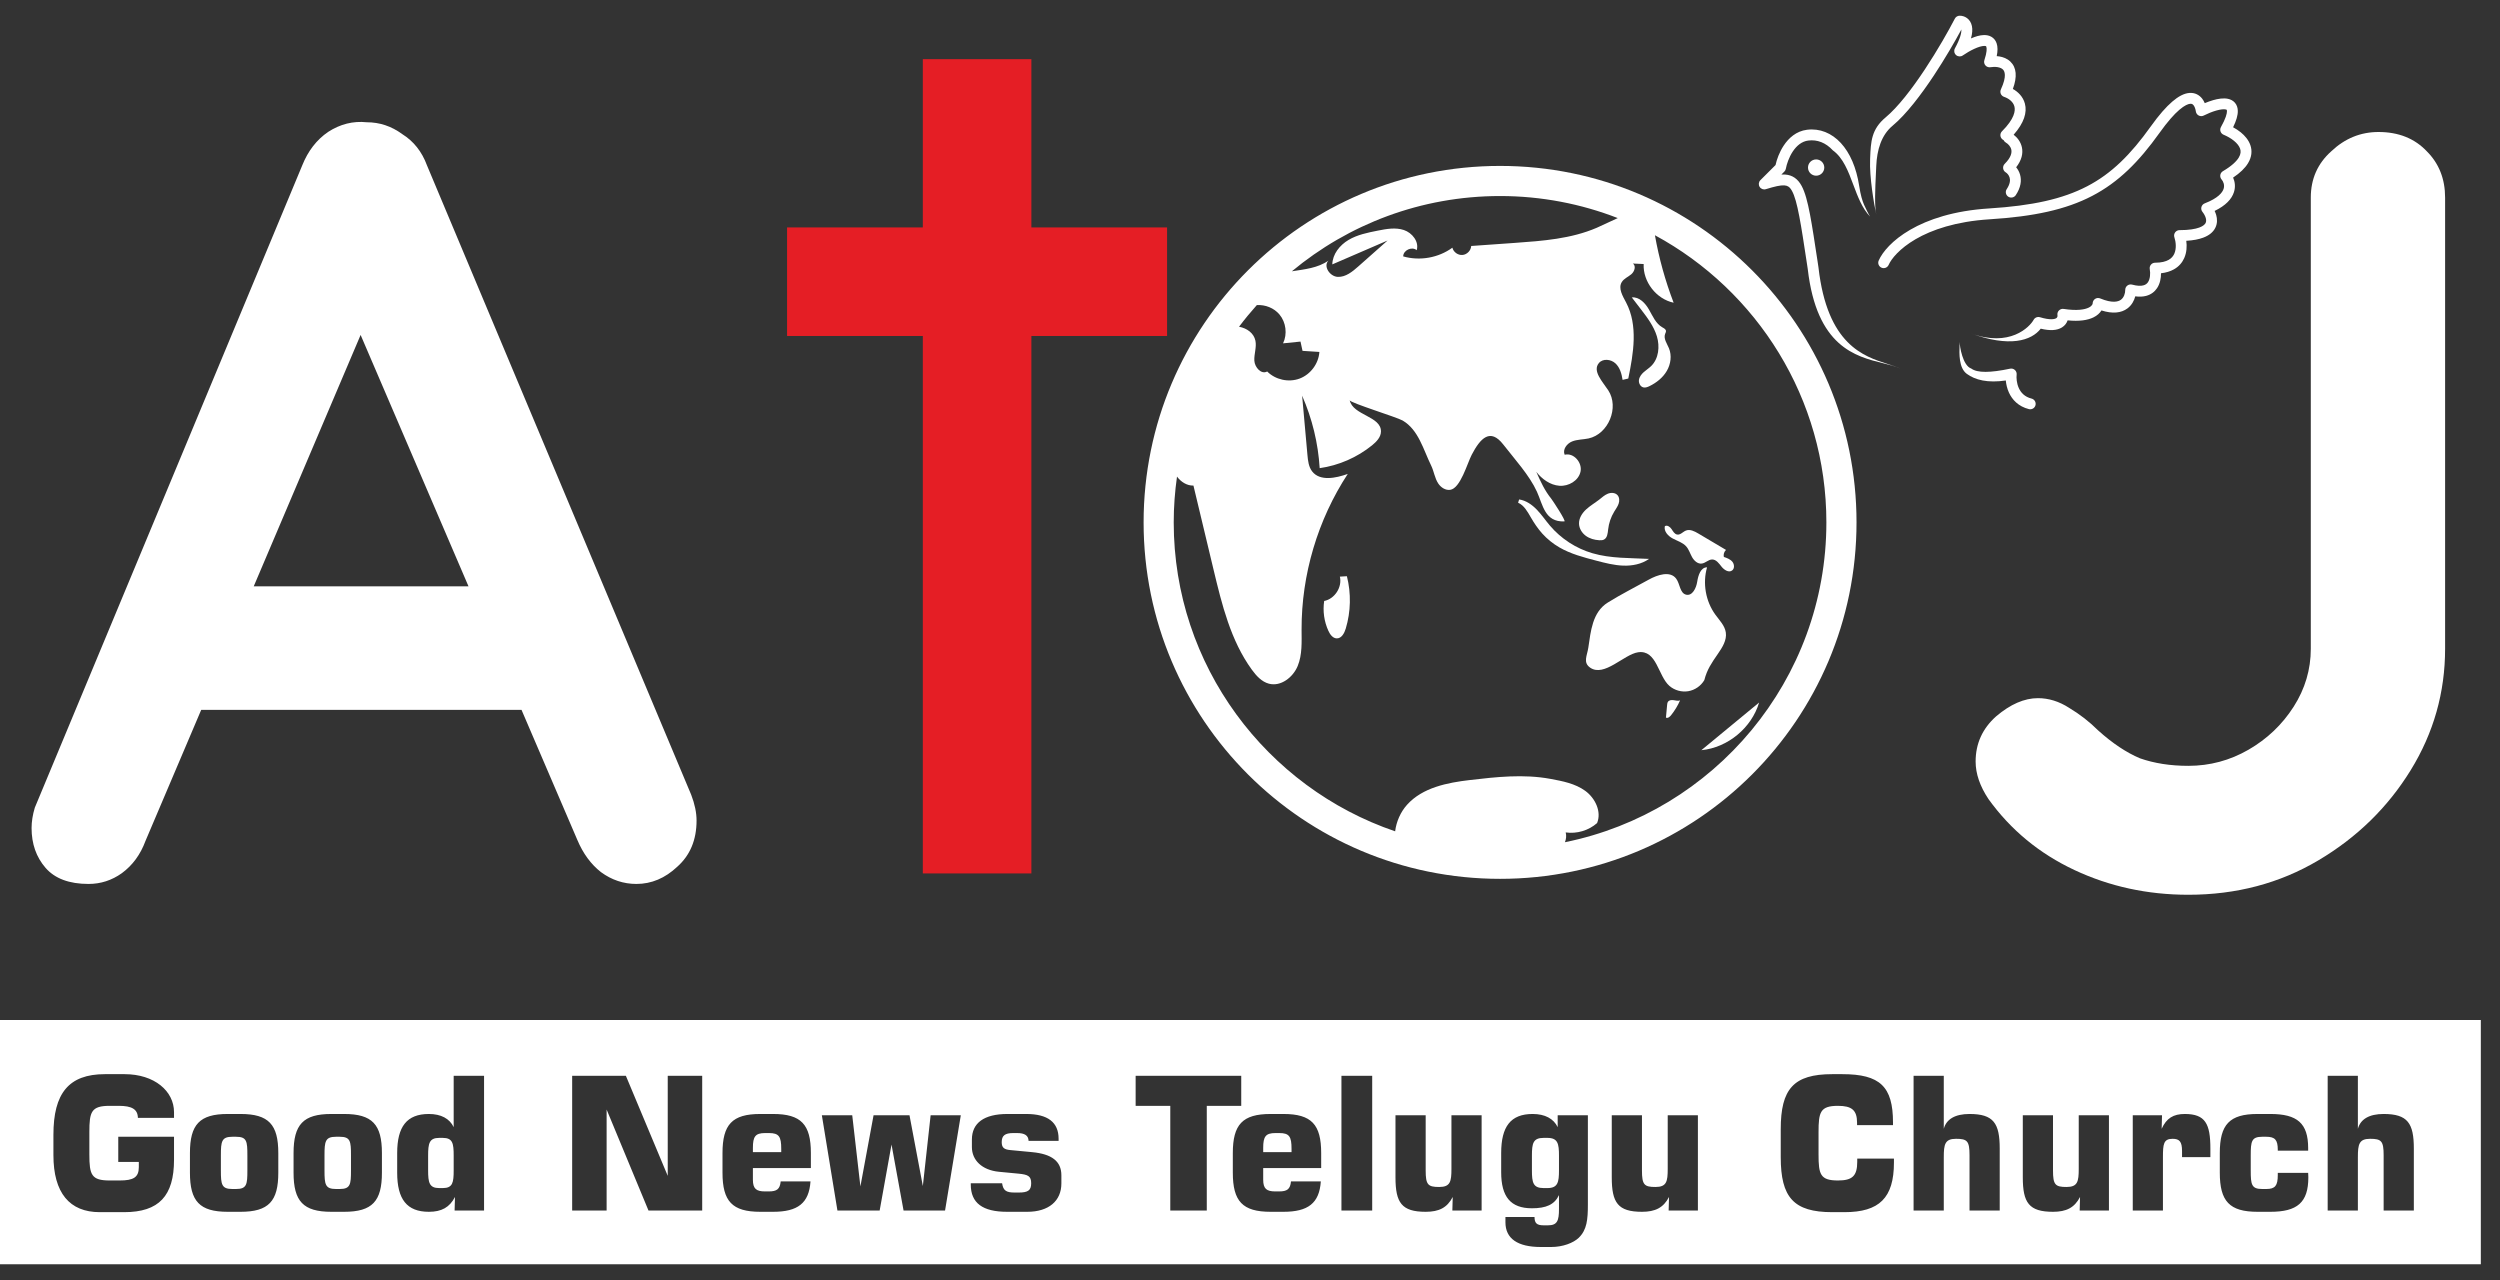
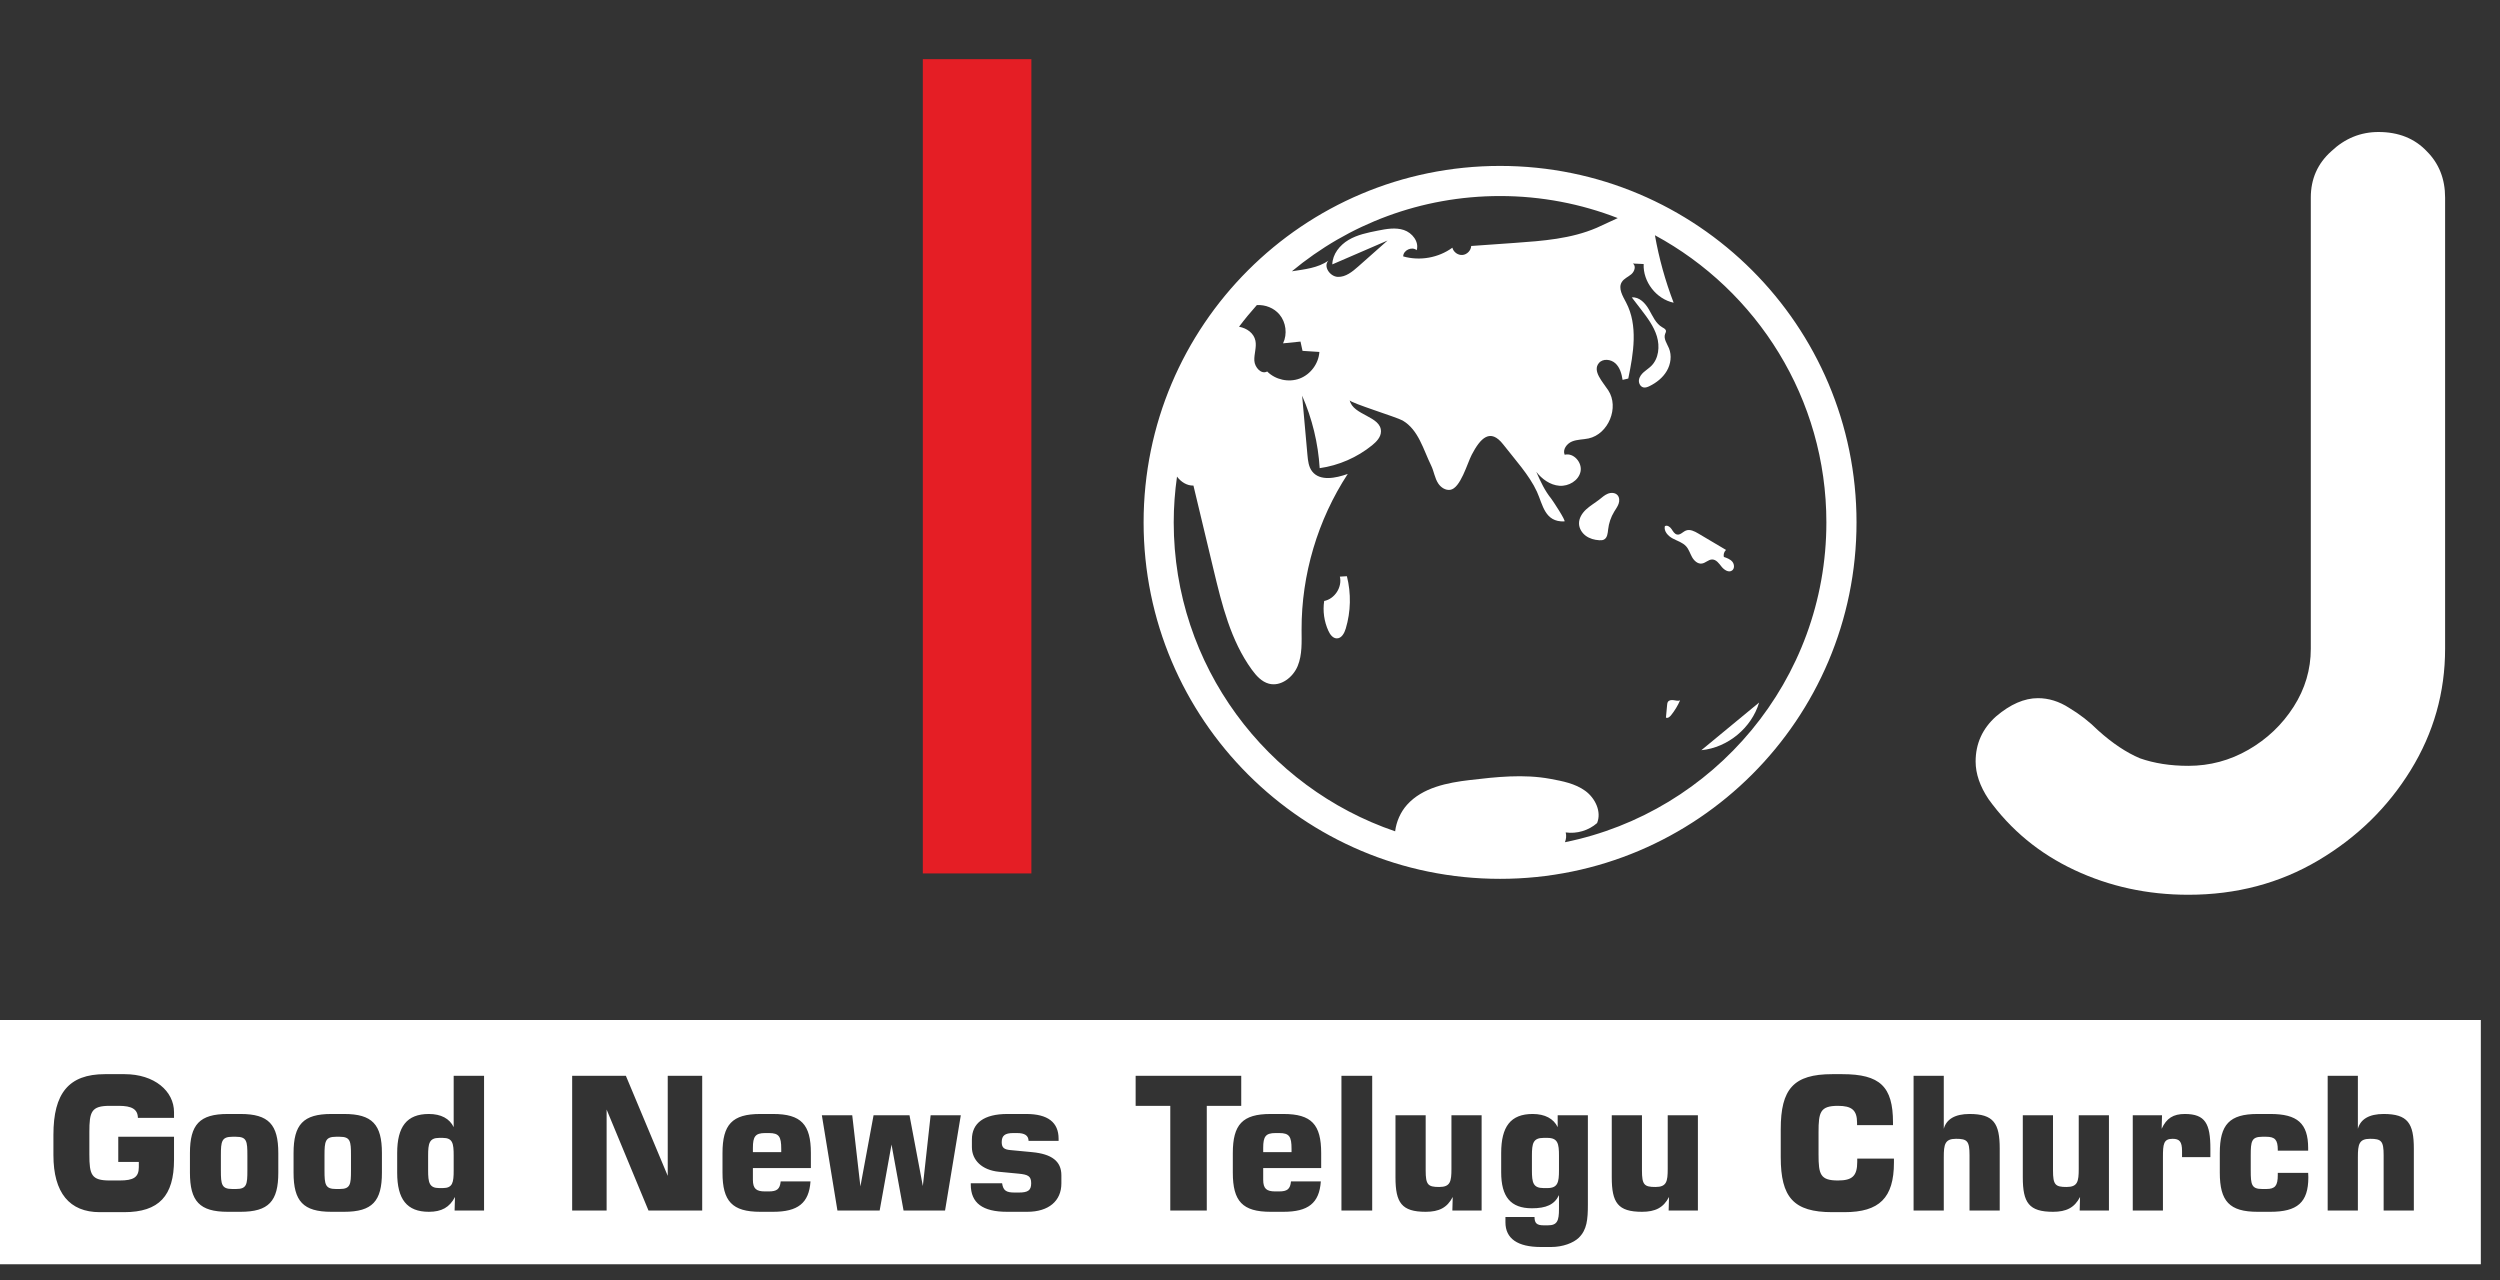
<svg xmlns="http://www.w3.org/2000/svg" width="125" height="64" viewBox="0 0 125 64" fill="none">
  <rect x="0" y="0" width="125" height="64" fill="#333333" stroke="none" />
  <path d="M66.84 31.919C67.079 31.922 67.22 31.657 67.288 31.428C67.542 30.582 67.561 29.668 67.345 28.811C67.228 28.818 67.111 28.825 66.994 28.831C67.118 29.356 66.738 29.945 66.209 30.049C66.133 30.553 66.207 31.08 66.42 31.544C66.503 31.724 66.641 31.917 66.84 31.919Z" fill="white" />
-   <path d="M84.306 29.734C83.989 29.657 84.004 29.195 83.809 28.933C83.508 28.528 82.872 28.739 82.432 28.985C81.754 29.364 81.049 29.715 80.39 30.127C79.614 30.611 79.538 31.57 79.416 32.383C79.355 32.789 79.139 33.126 79.509 33.383C80.21 33.87 81.197 32.719 81.903 32.614C82.844 32.475 82.899 33.801 83.474 34.298C83.729 34.517 84.083 34.616 84.415 34.56C84.746 34.504 85.048 34.295 85.217 34.004C85.351 33.478 85.58 33.147 85.89 32.699C86.114 32.375 86.35 32.008 86.29 31.619C86.238 31.277 85.972 31.015 85.769 30.734C85.281 30.063 85.124 29.163 85.353 28.366C85.033 28.364 84.908 28.773 84.86 29.09C84.811 29.406 84.618 29.808 84.306 29.734Z" fill="white" />
-   <path d="M75.956 24.972C75.939 25.027 75.922 25.082 75.905 25.136C76.206 25.268 76.375 25.582 76.54 25.867C76.704 26.15 76.886 26.423 77.103 26.667C77.351 26.945 77.644 27.181 77.965 27.368C78.534 27.698 79.181 27.868 79.818 28.034C80.258 28.149 80.702 28.264 81.156 28.281C81.61 28.298 82.082 28.208 82.453 27.945C81.503 27.895 80.534 27.929 79.62 27.661C78.801 27.421 78.055 26.937 77.501 26.287C77.276 26.023 77.082 25.732 76.841 25.483C76.6 25.233 76.299 25.022 75.956 24.972Z" fill="white" />
  <path d="M79.962 27.012C80.042 27.017 80.127 27.016 80.198 26.979C80.368 26.892 80.386 26.662 80.407 26.471C80.442 26.159 80.545 25.854 80.709 25.585C80.787 25.455 80.88 25.332 80.93 25.189C80.98 25.046 80.977 24.872 80.876 24.759C80.761 24.629 80.555 24.62 80.393 24.685C80.231 24.749 80.101 24.871 79.965 24.978C79.748 25.147 79.507 25.285 79.305 25.472C79.104 25.658 78.942 25.913 78.951 26.187C78.958 26.426 79.098 26.649 79.29 26.791C79.483 26.932 79.723 26.998 79.962 27.012Z" fill="white" />
  <path d="M83.242 26.31C83.184 26.565 83.404 26.801 83.635 26.924C83.865 27.048 84.133 27.123 84.307 27.317C84.445 27.471 84.503 27.677 84.604 27.857C84.705 28.037 84.884 28.205 85.089 28.178C85.274 28.155 85.418 27.977 85.604 27.974C85.81 27.971 85.95 28.172 86.078 28.334C86.206 28.495 86.434 28.646 86.602 28.526C86.736 28.431 86.722 28.213 86.617 28.086C86.512 27.959 86.348 27.9 86.192 27.847C86.162 27.722 86.206 27.582 86.301 27.496C85.838 27.222 85.375 26.948 84.913 26.674C84.724 26.562 84.499 26.447 84.295 26.528C84.144 26.589 84.022 26.753 83.861 26.728C83.727 26.707 83.653 26.567 83.578 26.454C83.502 26.341 83.355 26.235 83.242 26.31Z" fill="white" />
  <path d="M83.448 17.414C83.351 17.179 83.167 16.936 83.255 16.698C83.273 16.648 83.303 16.601 83.299 16.548C83.291 16.458 83.193 16.41 83.114 16.365C82.79 16.181 82.636 15.806 82.451 15.482C82.266 15.158 81.961 14.831 81.59 14.871C81.74 15.067 81.891 15.262 82.041 15.458C82.363 15.878 82.692 16.31 82.844 16.816C82.997 17.323 82.938 17.928 82.561 18.3C82.448 18.411 82.311 18.497 82.192 18.602C82.073 18.708 81.968 18.842 81.947 19C81.927 19.158 82.018 19.337 82.173 19.371C82.275 19.393 82.379 19.353 82.473 19.307C82.825 19.136 83.146 18.881 83.342 18.543C83.539 18.204 83.597 17.776 83.448 17.414Z" fill="white" />
  <path d="M83.4 35.087C83.367 35.134 83.36 35.194 83.355 35.252C83.336 35.461 83.316 35.671 83.297 35.88C83.388 35.927 83.488 35.843 83.552 35.764C83.734 35.537 83.887 35.286 84.004 35.019C83.905 35.057 83.795 35.026 83.691 35.01C83.587 34.993 83.461 35.001 83.4 35.087Z" fill="white" />
  <path d="M75.003 8.296C65.159 8.296 57.18 16.275 57.18 26.119C57.18 35.963 65.159 43.942 75.003 43.942C84.847 43.942 92.826 35.963 92.826 26.119C92.826 16.275 84.847 8.296 75.003 8.296ZM80.888 10.904C80.534 11.058 80.183 11.24 79.837 11.389C78.555 11.941 77.133 12.046 75.741 12.145C75.013 12.196 74.287 12.248 73.56 12.299C73.548 12.525 73.352 12.728 73.126 12.748C72.9 12.769 72.672 12.605 72.619 12.384C71.923 12.893 70.989 13.058 70.16 12.82C70.161 12.51 70.598 12.309 70.835 12.509C70.963 12.086 70.611 11.639 70.191 11.5C69.771 11.361 69.314 11.447 68.881 11.533C68.38 11.633 67.867 11.736 67.427 11.997C66.987 12.257 66.626 12.709 66.615 13.22C67.537 12.821 68.457 12.423 69.379 12.025C68.891 12.457 68.404 12.889 67.916 13.321C67.621 13.583 67.282 13.861 66.888 13.844C66.493 13.827 66.147 13.311 66.423 13.029C65.898 13.401 65.238 13.464 64.593 13.565C67.419 11.216 71.049 9.802 75.003 9.802C77.078 9.802 79.061 10.195 80.888 10.904ZM62.841 15.255C63.264 15.227 63.7 15.399 63.973 15.724C64.302 16.116 64.376 16.705 64.153 17.167C64.444 17.138 64.734 17.108 65.025 17.079C65.058 17.234 65.092 17.388 65.126 17.543C65.407 17.561 65.688 17.579 65.969 17.597C65.931 18.181 65.527 18.724 64.98 18.929C64.432 19.134 63.771 18.989 63.359 18.574C63.067 18.738 62.735 18.369 62.717 18.034C62.699 17.7 62.838 17.363 62.771 17.035C62.692 16.653 62.341 16.408 61.952 16.337C62.233 15.963 62.53 15.603 62.841 15.255ZM78.247 42.111C78.308 41.954 78.328 41.786 78.285 41.621C78.842 41.701 79.431 41.526 79.854 41.154C80.089 40.582 79.759 39.902 79.258 39.539C78.756 39.176 78.125 39.055 77.516 38.943C76.179 38.696 74.823 38.846 73.484 39.003C72.38 39.133 71.131 39.371 70.351 40.24C70.027 40.601 69.816 41.083 69.757 41.566C63.326 39.376 58.686 33.281 58.686 26.119C58.686 25.342 58.744 24.579 58.85 23.83C59.048 24.096 59.346 24.288 59.672 24.279C60.008 25.681 60.343 27.085 60.679 28.488C61.096 30.232 61.535 32.027 62.588 33.479C62.81 33.785 63.081 34.088 63.447 34.185C64.041 34.341 64.651 33.868 64.885 33.299C65.119 32.73 65.08 32.093 65.079 31.477C65.071 28.733 65.885 25.992 67.388 23.696C66.784 23.91 65.993 24.074 65.604 23.566C65.43 23.338 65.398 23.035 65.372 22.75C65.283 21.761 65.194 20.773 65.106 19.784C65.609 20.928 65.908 22.161 65.984 23.408C66.94 23.272 67.856 22.872 68.606 22.264C68.823 22.087 69.042 21.861 69.048 21.581C69.066 20.806 67.648 20.772 67.485 20.014C67.513 20.145 69.846 20.859 70.133 21.027C70.926 21.491 71.163 22.474 71.557 23.277C71.7 23.568 71.735 23.912 71.917 24.181C72.049 24.376 72.276 24.524 72.508 24.492C73.021 24.422 73.364 23.162 73.586 22.738C74.019 21.91 74.51 21.384 75.164 22.226C75.718 22.941 76.474 23.763 76.848 24.589C77.145 25.243 77.237 26.11 78.219 26.071C78.324 26.067 77.626 25.015 77.569 24.944C77.232 24.523 77.04 24.104 76.814 23.592C77.1 23.956 77.507 24.253 77.969 24.288C78.43 24.324 78.928 24.035 79.026 23.583C79.124 23.131 78.681 22.62 78.234 22.738C78.119 22.48 78.339 22.182 78.599 22.075C78.86 21.968 79.153 21.981 79.428 21.922C80.423 21.706 80.971 20.37 80.414 19.518C80.128 19.081 79.609 18.553 79.945 18.152C80.142 17.917 80.542 17.958 80.769 18.166C80.995 18.373 81.083 18.69 81.129 18.994C81.224 18.971 81.319 18.949 81.414 18.927C81.676 17.659 81.908 16.27 81.305 15.125C81.134 14.801 80.898 14.417 81.088 14.105C81.196 13.927 81.409 13.847 81.567 13.711C81.726 13.576 81.815 13.297 81.645 13.177C81.825 13.185 82.004 13.193 82.183 13.201C82.143 14.087 82.814 14.953 83.682 15.136C83.263 14.045 82.95 12.913 82.746 11.762C87.847 14.524 91.319 19.924 91.319 26.12C91.32 34.006 85.696 40.602 78.247 42.111Z" fill="white" />
  <path d="M87.956 35.126C86.993 35.921 86.03 36.716 85.067 37.51C86.386 37.382 87.58 36.396 87.956 35.126Z" fill="white" />
-   <path d="M18.875 14.762L7.273 42.049C7.022 42.729 6.628 43.266 6.091 43.66C5.59 44.018 5.035 44.197 4.426 44.197C3.459 44.197 2.743 43.929 2.277 43.392C1.812 42.855 1.579 42.192 1.579 41.404C1.579 41.082 1.633 40.742 1.74 40.384L15.115 8.262C15.402 7.546 15.831 6.991 16.404 6.597C17.013 6.203 17.657 6.042 18.338 6.113C18.983 6.113 19.573 6.31 20.11 6.704C20.683 7.062 21.095 7.582 21.346 8.262L34.56 39.739C34.739 40.205 34.828 40.634 34.828 41.028C34.828 41.995 34.506 42.765 33.862 43.338C33.253 43.911 32.572 44.197 31.82 44.197C31.176 44.197 30.585 44 30.048 43.606C29.547 43.213 29.152 42.675 28.866 41.995L17.317 15.084L18.875 14.762ZM8.938 35.495L11.892 29.318H26.395L27.416 35.495H8.938Z" fill="white" />
  <path d="M109.417 44.738C107.376 44.738 105.478 44.326 103.723 43.502C101.968 42.679 100.536 41.497 99.426 39.957C98.996 39.312 98.781 38.686 98.781 38.077C98.781 37.182 99.121 36.43 99.802 35.821C100.518 35.212 101.216 34.908 101.897 34.908C102.434 34.908 102.953 35.069 103.454 35.391C103.992 35.714 104.475 36.09 104.905 36.519C105.621 37.164 106.319 37.629 107 37.916C107.716 38.167 108.522 38.292 109.417 38.292C110.491 38.292 111.494 38.023 112.425 37.486C113.356 36.949 114.108 36.233 114.681 35.338C115.254 34.442 115.54 33.475 115.54 32.437V9.877C115.54 8.946 115.881 8.176 116.561 7.567C117.241 6.922 118.029 6.6 118.924 6.6C119.927 6.6 120.733 6.922 121.342 7.567C121.95 8.176 122.255 8.946 122.255 9.877V32.437C122.255 34.621 121.682 36.645 120.536 38.507C119.39 40.369 117.85 41.873 115.916 43.019C113.983 44.165 111.816 44.738 109.417 44.738Z" fill="white" />
  <rect x="46.141" y="2.958" width="5.428" height="40.714" fill="#E51E25" />
-   <rect x="39.354" y="11.371" width="19" height="5.428" fill="#E51E25" />
-   <path fill-rule="evenodd" clip-rule="evenodd" d="M97.983 0.786C97.882 0.786 97.789 0.842 97.742 0.932C97.43 1.536 96.878 2.511 96.244 3.469C95.606 4.433 94.9 5.354 94.281 5.87C93.568 6.465 93.542 7.08 93.508 7.895C93.507 7.923 93.506 7.951 93.505 7.979C93.468 8.841 93.699 10.216 93.813 10.72C93.718 10.302 93.761 9.41 93.796 8.667C93.802 8.537 93.808 8.413 93.813 8.296C93.847 7.502 94.063 6.758 94.629 6.287C95.313 5.717 96.055 4.738 96.697 3.769C97.249 2.934 97.74 2.086 98.071 1.472C98.078 1.622 98.021 1.914 97.745 2.42C97.685 2.53 97.708 2.668 97.802 2.752C97.895 2.836 98.034 2.845 98.137 2.774C98.308 2.656 98.513 2.534 98.712 2.443C98.918 2.348 99.091 2.298 99.209 2.296C99.265 2.295 99.29 2.305 99.298 2.31L99.298 2.31C99.301 2.311 99.309 2.316 99.317 2.341C99.344 2.416 99.351 2.61 99.219 3.007C99.189 3.097 99.208 3.197 99.27 3.269C99.332 3.342 99.427 3.376 99.521 3.361C99.633 3.342 99.762 3.338 99.879 3.357C99.998 3.377 100.087 3.418 100.143 3.472C100.229 3.554 100.357 3.795 100.044 4.472C100.012 4.542 100.011 4.623 100.041 4.694C100.072 4.764 100.131 4.819 100.205 4.843C100.433 4.919 100.659 5.088 100.72 5.321C100.778 5.538 100.724 5.94 100.099 6.565C99.993 6.671 99.993 6.843 100.099 6.949C100.122 6.973 100.15 6.992 100.179 7.005C100.202 7.055 100.24 7.099 100.292 7.129C100.406 7.194 100.53 7.322 100.565 7.48C100.595 7.618 100.571 7.857 100.234 8.194C100.175 8.253 100.147 8.336 100.157 8.419C100.167 8.502 100.215 8.576 100.287 8.619C100.351 8.657 100.443 8.748 100.481 8.879C100.515 8.997 100.516 9.186 100.336 9.457C100.253 9.581 100.287 9.75 100.411 9.833C100.536 9.916 100.705 9.882 100.788 9.758C101.042 9.377 101.088 9.024 101.002 8.728C100.96 8.583 100.889 8.461 100.808 8.364C101.081 8.015 101.162 7.674 101.095 7.365C101.033 7.079 100.855 6.869 100.682 6.737C101.202 6.147 101.363 5.626 101.245 5.181C101.151 4.827 100.896 4.589 100.643 4.447C100.869 3.838 100.827 3.375 100.519 3.08C100.359 2.926 100.155 2.853 99.969 2.822C99.925 2.815 99.88 2.809 99.836 2.806C99.889 2.554 99.891 2.337 99.83 2.162C99.781 2.022 99.693 1.91 99.569 1.839C99.45 1.771 99.32 1.751 99.2 1.753C98.989 1.756 98.759 1.829 98.548 1.921C98.618 1.676 98.631 1.47 98.595 1.3C98.559 1.128 98.472 0.993 98.35 0.904C98.232 0.817 98.099 0.786 97.983 0.786ZM107.976 6.644C108.376 6.083 108.703 5.718 108.966 5.492C109.233 5.263 109.41 5.197 109.509 5.189C109.586 5.182 109.634 5.208 109.679 5.264C109.732 5.332 109.774 5.443 109.793 5.574C109.805 5.661 109.859 5.736 109.936 5.776C110.013 5.817 110.105 5.818 110.183 5.779C110.376 5.682 110.599 5.589 110.808 5.529C111.027 5.466 111.192 5.451 111.286 5.472C111.307 5.476 111.319 5.482 111.326 5.485C111.333 5.489 111.335 5.492 111.335 5.492C111.335 5.492 111.338 5.494 111.34 5.502C111.343 5.51 111.347 5.527 111.348 5.554C111.351 5.679 111.287 5.926 111.047 6.353C111.009 6.42 111.001 6.501 111.027 6.575C111.052 6.648 111.108 6.707 111.18 6.737C111.353 6.808 111.54 6.911 111.696 7.038C111.854 7.166 111.961 7.303 112.006 7.437C112.047 7.559 112.045 7.701 111.938 7.878C111.824 8.067 111.587 8.299 111.146 8.559C111.076 8.6 111.029 8.669 111.015 8.748C111.002 8.828 111.025 8.909 111.077 8.97C111.17 9.078 111.24 9.254 111.181 9.44C111.121 9.627 110.906 9.91 110.236 10.168C110.155 10.199 110.094 10.267 110.071 10.351C110.049 10.434 110.067 10.523 110.121 10.591C110.195 10.684 110.257 10.793 110.288 10.899C110.317 11.003 110.312 11.085 110.28 11.149C110.249 11.211 110.172 11.3 109.969 11.376C109.763 11.452 109.447 11.507 108.976 11.507C108.889 11.507 108.807 11.549 108.756 11.62C108.705 11.691 108.691 11.782 108.719 11.864C108.797 12.101 108.828 12.432 108.715 12.686C108.661 12.806 108.574 12.913 108.433 12.993C108.289 13.074 108.074 13.136 107.755 13.136C107.674 13.136 107.598 13.171 107.546 13.233C107.495 13.295 107.473 13.377 107.488 13.456C107.527 13.675 107.51 13.943 107.4 14.108C107.351 14.181 107.281 14.239 107.17 14.268C107.053 14.3 106.873 14.304 106.605 14.231C106.523 14.209 106.436 14.226 106.369 14.277C106.301 14.329 106.262 14.408 106.262 14.493C106.262 14.671 106.196 14.876 106.046 14.987C105.911 15.087 105.618 15.174 105.009 14.921C104.925 14.886 104.83 14.895 104.754 14.945C104.679 14.996 104.633 15.081 104.633 15.171C104.633 15.186 104.621 15.291 104.433 15.382C104.238 15.477 103.86 15.55 103.182 15.446C103.096 15.433 103.009 15.462 102.947 15.524C102.886 15.585 102.858 15.673 102.873 15.759C102.883 15.822 102.865 15.877 102.811 15.911C102.737 15.957 102.518 16.018 101.997 15.861C101.874 15.825 101.742 15.879 101.681 15.991C101.488 16.345 100.493 17.389 98.526 16.664C100.483 17.385 101.572 17.033 102.037 16.434C102.503 16.547 102.853 16.523 103.097 16.372C103.25 16.278 103.337 16.149 103.381 16.018C103.964 16.077 104.381 16.011 104.671 15.87C104.857 15.78 104.99 15.657 105.073 15.522C105.632 15.7 106.063 15.65 106.369 15.423C106.589 15.26 106.707 15.032 106.763 14.817C106.966 14.844 107.149 14.836 107.311 14.793C107.555 14.727 107.733 14.586 107.851 14.41C108.005 14.181 108.052 13.904 108.05 13.663C108.304 13.634 108.52 13.567 108.7 13.465C108.949 13.325 109.112 13.126 109.21 12.907C109.338 12.621 109.351 12.308 109.314 12.04C109.659 12.02 109.937 11.967 110.158 11.884C110.45 11.776 110.657 11.611 110.766 11.39C110.875 11.171 110.865 10.942 110.81 10.75C110.789 10.679 110.762 10.61 110.731 10.546C111.281 10.281 111.586 9.957 111.698 9.604C111.784 9.332 111.744 9.08 111.655 8.88C112.008 8.644 112.254 8.405 112.402 8.159C112.588 7.852 112.615 7.545 112.521 7.265C112.431 6.997 112.241 6.781 112.038 6.616C111.918 6.518 111.786 6.434 111.655 6.363C111.815 6.037 111.896 5.764 111.89 5.54C111.887 5.392 111.844 5.25 111.746 5.137C111.65 5.026 111.524 4.968 111.402 4.942C111.171 4.891 110.898 4.939 110.659 5.007C110.518 5.048 110.375 5.1 110.238 5.157C110.204 5.077 110.161 4.999 110.106 4.929C109.963 4.748 109.745 4.623 109.461 4.648C109.198 4.671 108.917 4.819 108.613 5.081C108.304 5.346 107.948 5.748 107.534 6.328C106.53 7.733 105.576 8.681 104.355 9.315C103.131 9.952 101.613 10.287 99.459 10.422C95.922 10.643 94.305 12.179 93.935 13.027C93.875 13.164 93.937 13.324 94.075 13.384C94.212 13.444 94.372 13.382 94.432 13.245C94.695 12.644 96.082 11.177 99.493 10.964C101.682 10.827 103.286 10.484 104.606 9.797C105.93 9.109 106.944 8.088 107.976 6.644ZM90.417 7.027C90.862 6.971 91.288 7.133 91.643 7.518C92.16 7.89 92.413 8.564 92.668 9.244C92.888 9.831 93.11 10.422 93.505 10.829C93.43 10.716 93.27 10.394 93.201 10.233C93.117 10.041 93.03 9.758 92.959 9.294C92.818 8.376 92.496 7.642 92.042 7.15C91.583 6.653 90.99 6.408 90.35 6.488C89.808 6.556 89.43 6.908 89.187 7.276C88.967 7.607 88.837 7.978 88.777 8.252L88.02 9.008C87.932 9.096 87.915 9.233 87.98 9.34C88.044 9.447 88.173 9.496 88.292 9.459C88.742 9.321 89.024 9.255 89.223 9.269C89.312 9.276 89.375 9.299 89.427 9.335C89.481 9.372 89.54 9.436 89.602 9.551C89.732 9.789 89.845 10.187 89.968 10.835C90.08 11.42 90.195 12.18 90.344 13.163L90.387 13.448C90.834 17.338 92.781 17.821 94.149 18.16C94.481 18.242 94.78 18.316 95.014 18.428C94.84 18.345 94.626 18.277 94.389 18.201C93.182 17.817 91.362 17.237 90.923 13.367L90.88 13.078C90.732 12.1 90.615 11.329 90.502 10.733C90.379 10.088 90.254 9.612 90.079 9.291C89.989 9.125 89.878 8.988 89.736 8.889C89.592 8.789 89.432 8.74 89.263 8.728C89.2 8.723 89.135 8.724 89.068 8.728L89.218 8.578C89.257 8.539 89.284 8.489 89.293 8.434C89.333 8.214 89.444 7.87 89.639 7.575C89.835 7.281 90.091 7.067 90.417 7.027ZM98.565 18.428C98.136 18.285 97.983 17.319 97.983 17.095C97.983 17.087 97.983 17.079 97.983 17.071L97.983 17.095C97.983 17.095 97.983 17.095 97.983 17.095C97.983 17.142 97.981 17.197 97.978 17.258C97.963 17.684 97.937 18.394 98.338 18.691C98.759 19.002 99.39 19.158 100.29 19.024C100.308 19.214 100.354 19.426 100.447 19.63C100.611 19.988 100.92 20.324 101.446 20.456C101.591 20.492 101.739 20.404 101.775 20.259C101.812 20.113 101.723 19.966 101.578 19.929C101.236 19.844 101.047 19.637 100.941 19.405C100.831 19.163 100.813 18.895 100.832 18.73C100.841 18.643 100.809 18.557 100.744 18.499C100.68 18.44 100.591 18.416 100.506 18.434C99.52 18.642 98.868 18.653 98.565 18.428ZM90.807 7.971C91.032 7.971 91.214 8.153 91.214 8.378C91.214 8.603 91.032 8.785 90.807 8.785C90.582 8.785 90.4 8.603 90.4 8.378C90.4 8.153 90.582 7.971 90.807 7.971Z" fill="white" />
  <path fill-rule="evenodd" clip-rule="evenodd" d="M124.041 51H0V63.214H124.041V51ZM8.701 55.606V55.894H6.895C6.886 55.458 6.589 55.292 5.941 55.292H5.487C4.561 55.292 4.468 55.588 4.468 56.607V57.718C4.468 58.746 4.57 59.024 5.487 59.024H5.987C6.672 59.024 6.941 58.867 6.941 58.358V58.098H5.913V56.838H8.701V57.987C8.701 59.793 7.951 60.608 6.209 60.608H4.987C3.477 60.608 2.671 59.645 2.671 57.755V56.737C2.671 54.671 3.431 53.708 5.246 53.708H6.228C7.728 53.708 8.701 54.56 8.701 55.606ZM9.497 58.635V57.654C9.497 56.227 9.979 55.699 11.387 55.699H12.026C13.434 55.699 13.915 56.227 13.915 57.654V58.635C13.915 60.062 13.434 60.59 12.026 60.59H11.387C9.979 60.59 9.497 60.062 9.497 58.635ZM11.618 56.838C11.081 56.838 11.044 57.07 11.044 57.765V58.524C11.044 59.228 11.081 59.45 11.618 59.45H11.803C12.341 59.45 12.369 59.219 12.369 58.524V57.765C12.369 57.061 12.341 56.838 11.803 56.838H11.618ZM14.678 58.635V57.654C14.678 56.227 15.16 55.699 16.568 55.699H17.207C18.615 55.699 19.096 56.227 19.096 57.654V58.635C19.096 60.062 18.615 60.59 17.207 60.59H16.568C15.16 60.59 14.678 60.062 14.678 58.635ZM16.799 56.838C16.262 56.838 16.225 57.07 16.225 57.765V58.524C16.225 59.228 16.262 59.45 16.799 59.45H16.985C17.522 59.45 17.549 59.219 17.549 58.524V57.765C17.549 57.061 17.522 56.838 16.985 56.838H16.799ZM22.684 53.791H24.203V60.525H22.73L22.749 59.849C22.48 60.367 22.082 60.59 21.443 60.59C20.341 60.59 19.859 59.96 19.859 58.635V57.654C19.859 56.329 20.341 55.699 21.443 55.699C22.054 55.699 22.48 55.931 22.684 56.357V53.791ZM22.684 57.783C22.684 57.172 22.638 56.894 22.138 56.894H21.962C21.461 56.894 21.406 57.172 21.406 57.783V58.515C21.406 59.126 21.461 59.404 21.962 59.404H22.138C22.638 59.404 22.684 59.126 22.684 58.515V57.783ZM30.331 60.525H28.608V53.791H31.294L33.387 58.793V53.791H35.11V60.525H32.424L30.331 55.477V60.525ZM37.645 57.394V57.607H39.062V57.441C39.062 56.829 38.95 56.653 38.45 56.653H38.256C37.765 56.653 37.645 56.829 37.645 57.394ZM39.034 59.071H40.525C40.451 60.164 39.886 60.59 38.654 60.59H38.015C36.607 60.59 36.125 60.062 36.125 58.635V57.654C36.125 56.227 36.607 55.699 38.015 55.699H38.654C40.062 55.699 40.544 56.227 40.544 57.654V58.404H37.645V58.987C37.645 59.432 37.811 59.571 38.246 59.571H38.441C38.839 59.571 38.997 59.46 39.034 59.071ZM43.983 60.525H41.871L41.093 55.764H42.612L43.02 59.321L43.678 55.764H45.475L46.142 59.302L46.531 55.764H48.04L47.253 60.525H45.178L44.576 57.227L43.983 60.525ZM48.539 59.228V59.163H50.105C50.16 59.543 50.327 59.627 50.735 59.627H50.938C51.392 59.627 51.559 59.525 51.559 59.163C51.559 58.811 51.411 58.728 50.92 58.682L49.947 58.589C49.095 58.506 48.595 58.005 48.595 57.357V56.977C48.595 56.153 49.197 55.699 50.373 55.699H51.309C52.393 55.699 52.93 56.116 52.93 56.94V57.042H51.429C51.42 56.774 51.235 56.653 50.855 56.653H50.661C50.244 56.653 50.086 56.783 50.086 57.107C50.086 57.385 50.207 57.478 50.531 57.505L51.605 57.607C52.587 57.7 53.069 58.061 53.069 58.765V59.173C53.069 60.043 52.439 60.59 51.365 60.59H50.355C49.132 60.59 48.539 60.154 48.539 59.228ZM60.339 60.525H58.514V55.292H56.782V53.791H62.062V55.292H60.339V60.525ZM63.16 57.394V57.607H64.577V57.441C64.577 56.829 64.466 56.653 63.966 56.653H63.771C63.281 56.653 63.16 56.829 63.16 57.394ZM64.549 59.071H66.041C65.967 60.164 65.402 60.59 64.17 60.59H63.531C62.123 60.59 61.641 60.062 61.641 58.635V57.654C61.641 56.227 62.123 55.699 63.531 55.699H64.17C65.578 55.699 66.059 56.227 66.059 57.654V58.404H63.16V58.987C63.16 59.432 63.327 59.571 63.762 59.571H63.957C64.355 59.571 64.512 59.46 64.549 59.071ZM68.61 60.525H67.072V53.791H68.61V60.525ZM72.572 55.764H74.081V60.525H72.618L72.636 59.849C72.359 60.386 71.951 60.59 71.284 60.59C70.08 60.59 69.774 60.136 69.774 58.867V55.764H71.284V58.524C71.284 59.237 71.395 59.349 71.96 59.349C72.516 59.349 72.572 59.08 72.572 58.441V55.764ZM77.884 55.764H79.394V60.219C79.394 60.979 79.347 61.488 78.94 61.887C78.671 62.146 78.143 62.35 77.56 62.35H77.041C75.874 62.35 75.272 61.924 75.272 61.118V60.849H76.726C76.726 61.164 76.846 61.266 77.18 61.266H77.402C77.865 61.266 77.949 61.034 77.949 60.451V59.756C77.726 60.229 77.309 60.414 76.596 60.414C75.531 60.414 75.059 59.84 75.059 58.608V57.654C75.059 56.329 75.531 55.699 76.633 55.699C77.245 55.699 77.68 55.931 77.884 56.357V55.764ZM77.18 56.894C76.652 56.894 76.596 57.172 76.596 57.783V58.515C76.596 59.126 76.652 59.404 77.18 59.404H77.365C77.893 59.404 77.949 59.117 77.949 58.515V57.783C77.949 57.181 77.893 56.894 77.365 56.894H77.18ZM83.386 55.764H84.895V60.525H83.432L83.451 59.849C83.173 60.386 82.765 60.59 82.098 60.59C80.894 60.59 80.588 60.136 80.588 58.867V55.764H82.098V58.524C82.098 59.237 82.209 59.349 82.774 59.349C83.33 59.349 83.386 59.08 83.386 58.441V55.764ZM92.862 57.931H94.697V58.126C94.697 59.895 93.965 60.608 92.223 60.608H91.612C89.676 60.608 89.037 59.867 89.037 57.857V56.459C89.037 54.449 89.676 53.708 91.612 53.708H92.112C94.002 53.708 94.65 54.328 94.65 56.125V56.255H92.853V56.135C92.853 55.505 92.585 55.292 91.899 55.292C91.01 55.292 90.927 55.606 90.927 56.607V57.718C90.927 58.719 91.01 59.024 91.899 59.024C92.612 59.024 92.862 58.802 92.862 58.089V57.931ZM97.189 60.525H95.679V53.791H97.189V56.44C97.318 55.959 97.754 55.699 98.476 55.699C99.68 55.699 99.986 56.162 99.986 57.431V60.525H98.476V57.765C98.476 57.051 98.365 56.94 97.8 56.94C97.244 56.94 97.189 57.218 97.189 57.857V60.525ZM103.937 55.764H105.447V60.525H103.984L104.002 59.849C103.724 60.386 103.317 60.59 102.65 60.59C101.446 60.59 101.14 60.136 101.14 58.867V55.764H102.65V58.524C102.65 59.237 102.761 59.349 103.326 59.349C103.882 59.349 103.937 59.08 103.937 58.441V55.764ZM108.147 60.525H106.638V55.764H108.101L108.083 56.44C108.323 55.912 108.666 55.699 109.24 55.699C110.269 55.699 110.519 56.19 110.519 57.431V57.857H109.102V57.552C109.102 57.079 108.972 56.94 108.629 56.94C108.175 56.94 108.147 57.209 108.147 57.857V60.525ZM113.889 58.645H115.408C115.408 58.682 115.41 58.719 115.413 58.756C115.415 58.793 115.417 58.83 115.417 58.867C115.417 60.127 114.862 60.59 113.519 60.59H112.879C111.471 60.59 110.99 60.062 110.99 58.635V57.654C110.99 56.227 111.471 55.699 112.879 55.699H113.519C114.862 55.699 115.408 56.162 115.408 57.404V57.533H113.889V57.487C113.889 56.996 113.75 56.838 113.315 56.838H113.111C112.574 56.838 112.537 57.07 112.537 57.765V58.524C112.537 59.228 112.574 59.45 113.111 59.45H113.315C113.759 59.45 113.889 59.284 113.889 58.756V58.645ZM117.894 60.525H116.384V53.791H117.894V56.44C118.024 55.959 118.459 55.699 119.182 55.699C120.386 55.699 120.692 56.162 120.692 57.431V60.525H119.182V57.765C119.182 57.051 119.071 56.94 118.506 56.94C117.95 56.94 117.894 57.218 117.894 57.857V60.525Z" fill="white" />
</svg>